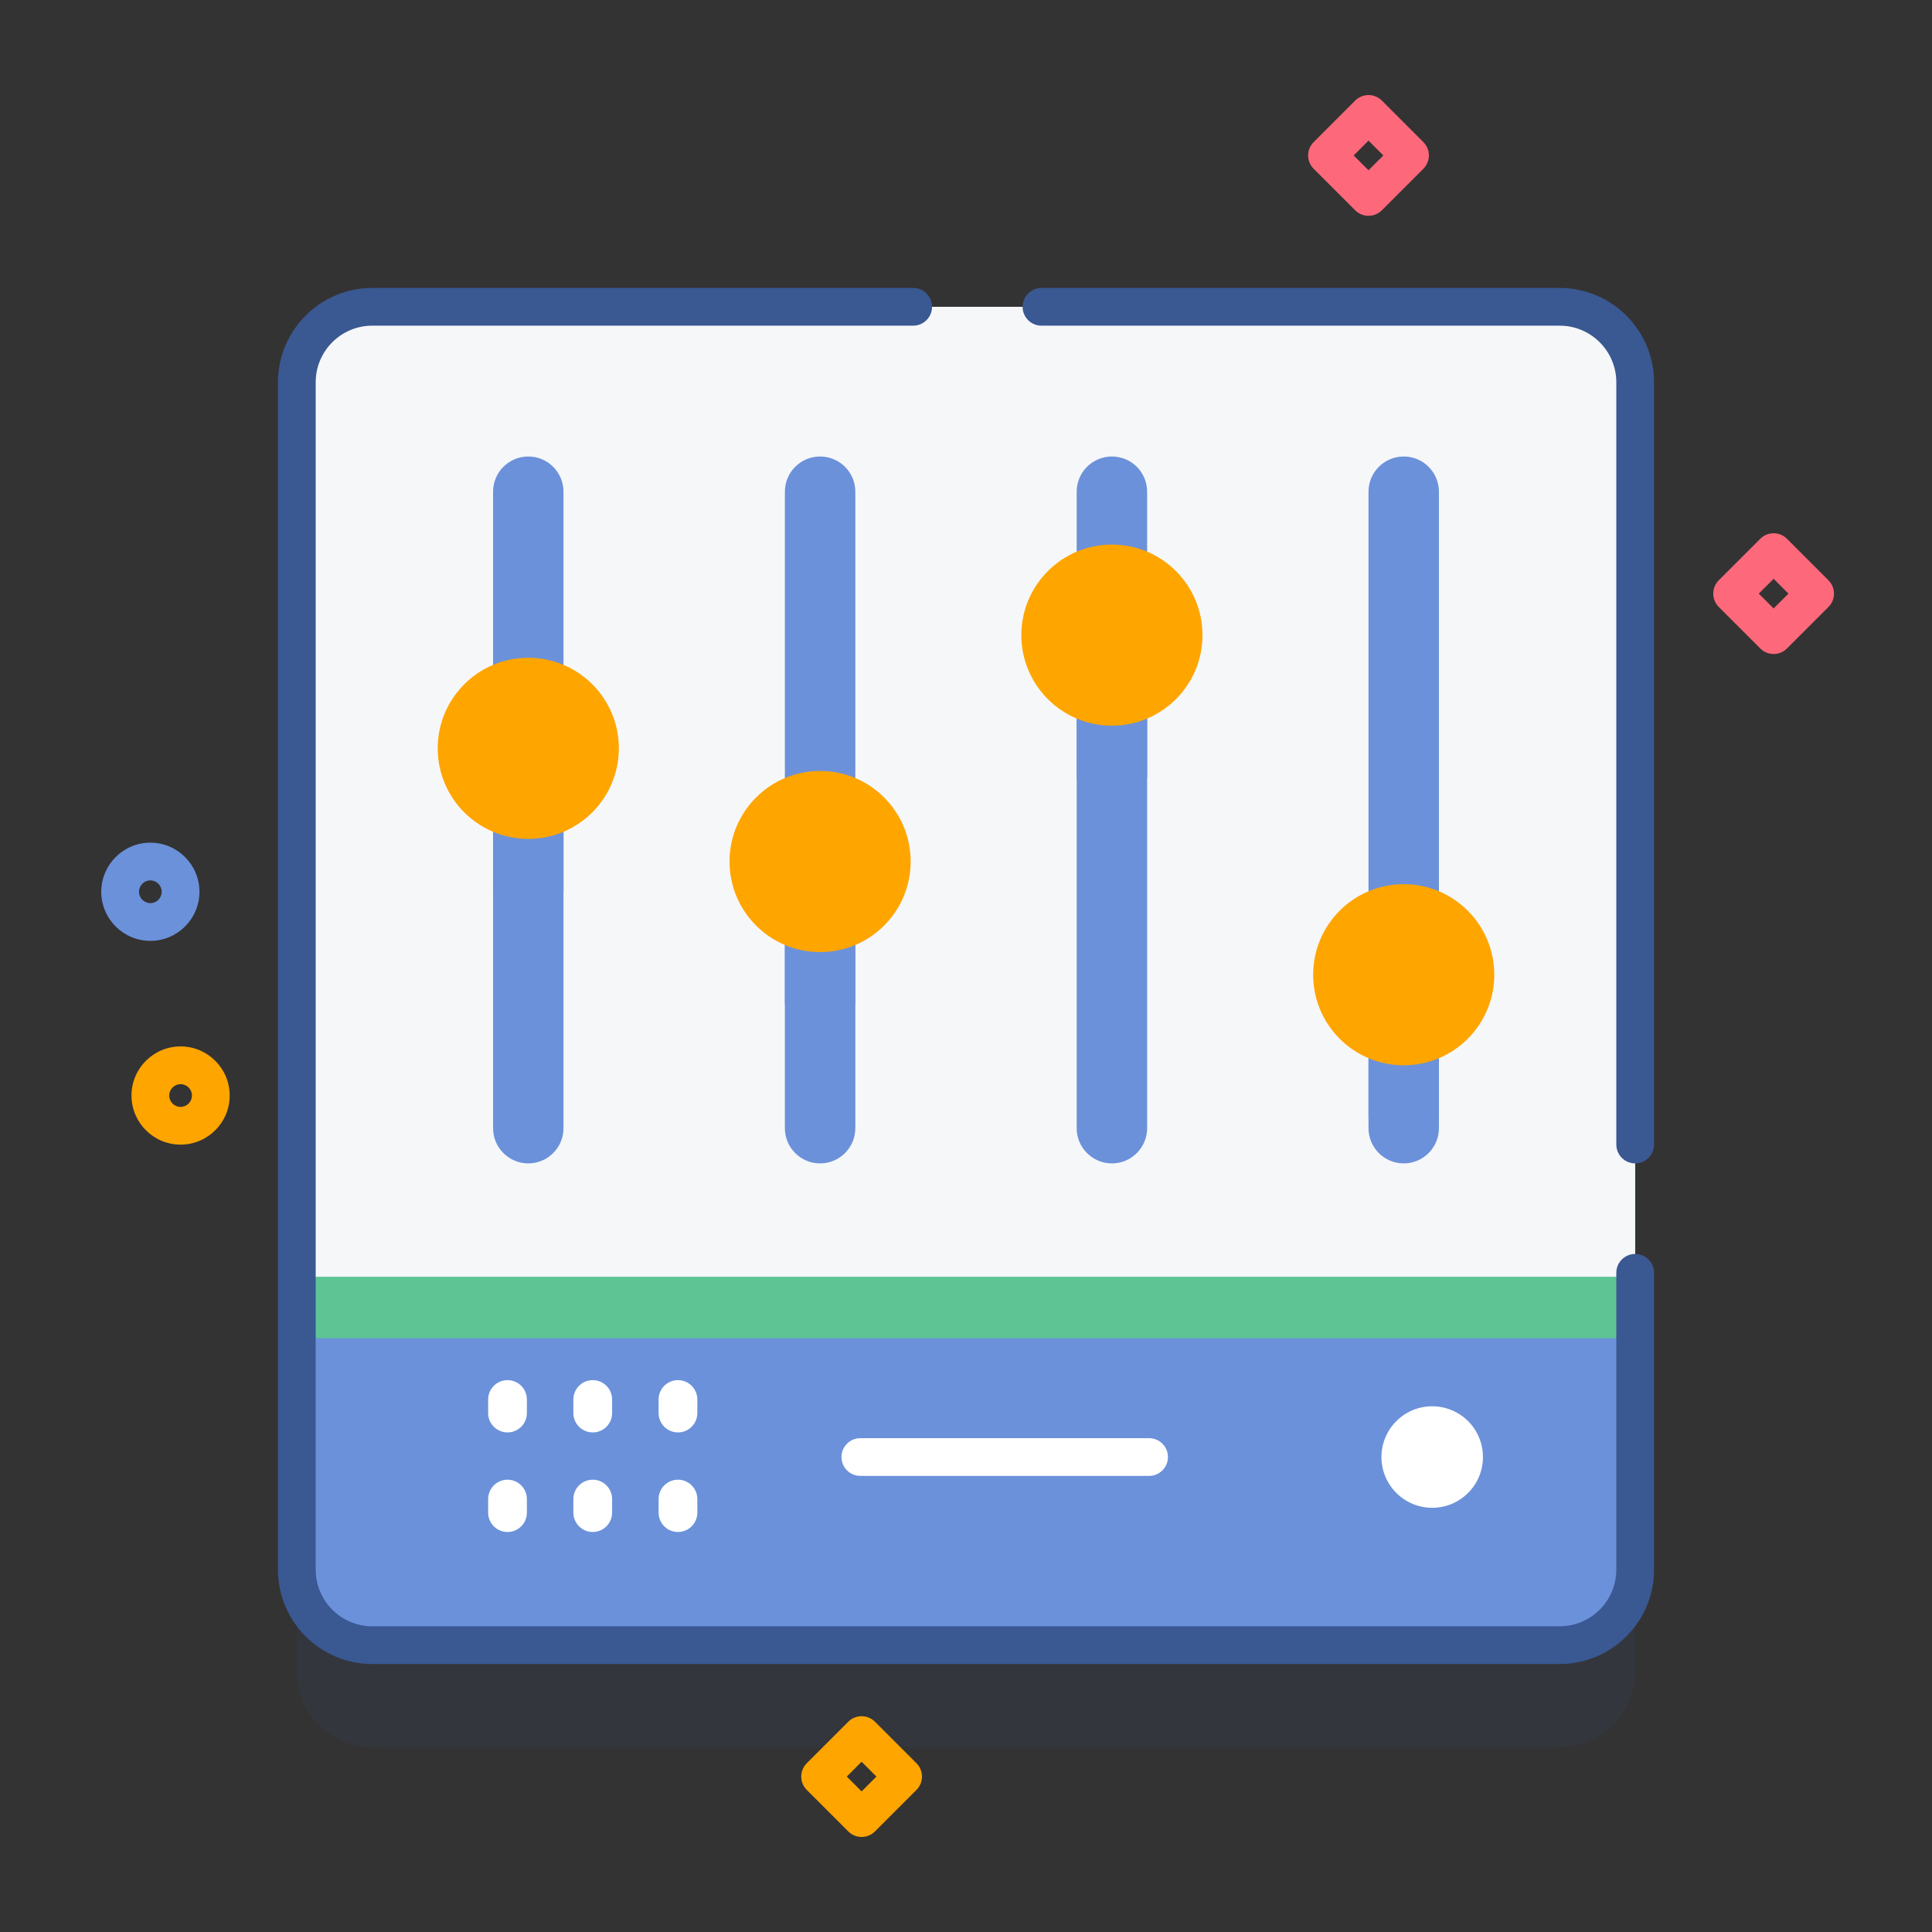
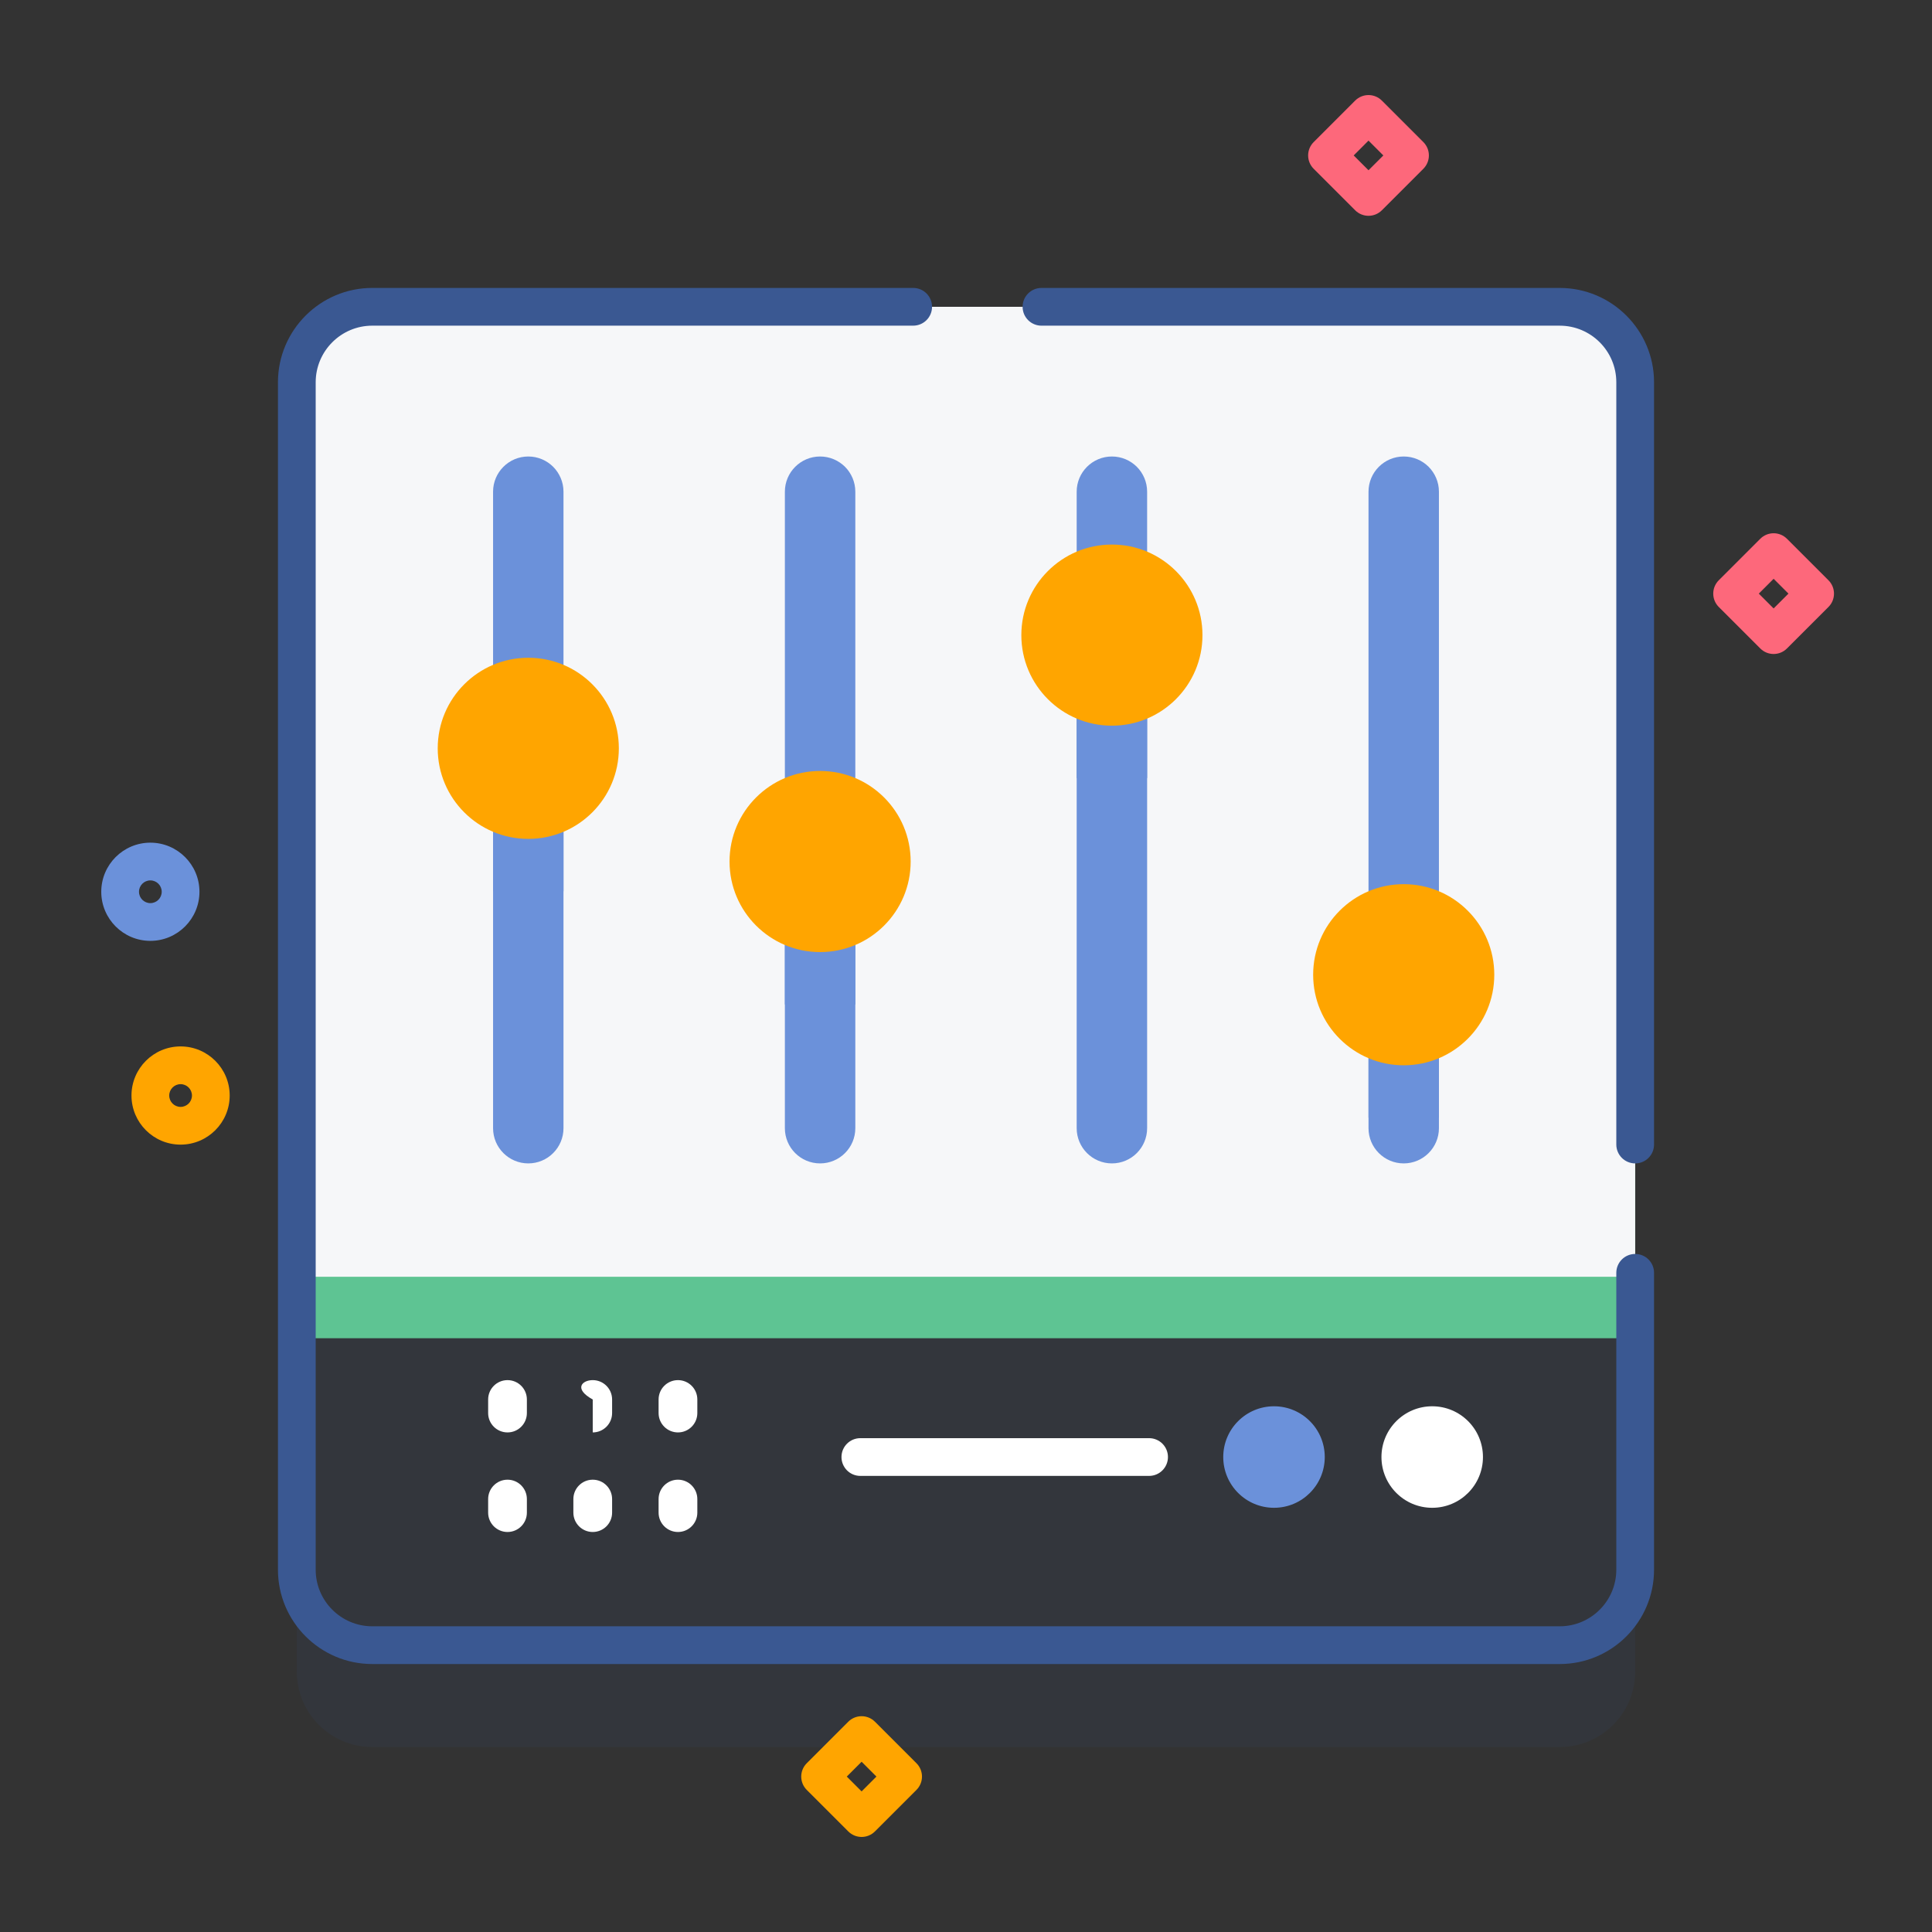
<svg xmlns="http://www.w3.org/2000/svg" width="160" height="160" viewBox="0 0 160 160" fill="none">
  <rect x="0" y="0" width="160" height="160" fill="#333333" stroke="none" />
  <path opacity="0.1" d="M129.169 144.683H30.831C27.379 144.683 24.581 141.885 24.581 138.433V40.095C24.581 36.643 27.379 33.845 30.831 33.845H129.169C132.621 33.845 135.419 36.643 135.419 40.095V138.433C135.419 141.885 132.62 144.683 129.169 144.683Z" fill="#3A5892" />
-   <path d="M129.169 136.245H30.831C27.379 136.245 24.581 133.447 24.581 129.995V37.908C24.581 34.456 27.379 31.658 30.831 31.658H129.169C132.621 31.658 135.419 34.456 135.419 37.908V129.995C135.419 133.447 132.62 136.245 129.169 136.245Z" fill="#6B91DA" />
  <path d="M135.419 110.826V31.658C135.419 28.206 132.621 25.408 129.169 25.408H30.831C27.379 25.408 24.581 28.206 24.581 31.658V110.826H135.419Z" fill="#5EC493" />
  <path d="M135.419 105.735V31.658C135.419 28.206 132.621 25.408 129.169 25.408H30.831C27.379 25.408 24.581 28.206 24.581 31.658V105.736H135.419V105.735Z" fill="#F6F7F9" />
  <path d="M129.169 137.808H30.831C26.523 137.808 23.019 134.303 23.019 129.995V31.658C23.019 27.35 26.523 23.845 30.831 23.845H75.625C76.488 23.845 77.188 24.545 77.188 25.408C77.188 26.27 76.488 26.97 75.625 26.97H30.831C28.247 26.97 26.144 29.073 26.144 31.658V129.995C26.144 132.58 28.247 134.683 30.831 134.683H129.169C131.753 134.683 133.856 132.58 133.856 129.995V105.41C133.856 104.547 134.556 103.847 135.419 103.847C136.282 103.847 136.981 104.547 136.981 105.41V129.995C136.981 134.303 133.477 137.808 129.169 137.808Z" fill="#3A5892" />
  <path d="M135.419 96.348C134.556 96.348 133.856 95.648 133.856 94.785V31.658C133.856 29.073 131.753 26.971 129.169 26.971H86.25C85.387 26.971 84.688 26.271 84.688 25.408C84.688 24.545 85.387 23.846 86.25 23.846H129.169C133.477 23.846 136.981 27.35 136.981 31.658V94.785C136.981 95.648 136.282 96.348 135.419 96.348Z" fill="#3A5892" />
  <path d="M46.666 40.723V93.43C46.666 95.042 45.359 96.348 43.75 96.348C42.141 96.348 40.834 95.042 40.834 93.43V40.723C40.834 39.111 42.141 37.805 43.75 37.805C44.556 37.805 45.284 38.133 45.812 38.658C46.337 39.189 46.666 39.917 46.666 40.723Z" fill="#6B91DA" />
  <path d="M46.666 61.973V73.808C45.731 74.039 44.753 74.161 43.75 74.161C42.747 74.161 41.769 74.039 40.834 73.808V61.973H46.666Z" fill="#6B91DA" />
  <path d="M43.75 69.473C47.892 69.473 51.25 66.115 51.25 61.973C51.25 57.831 47.892 54.473 43.75 54.473C39.608 54.473 36.25 57.831 36.25 61.973C36.25 66.115 39.608 69.473 43.75 69.473Z" fill="#FFA500" />
  <path d="M70.834 40.723V93.43C70.834 95.042 69.528 96.348 67.916 96.348C66.306 96.348 65 95.042 65 93.43V40.723C65 39.111 66.306 37.805 67.916 37.805C68.722 37.805 69.45 38.133 69.981 38.658C70.506 39.189 70.834 39.917 70.834 40.723Z" fill="#6B91DA" />
  <path d="M70.834 71.348V83.183C69.897 83.414 68.922 83.536 67.916 83.536C66.912 83.536 65.934 83.414 65 83.183V71.348H70.834Z" fill="#6B91DA" />
  <path d="M67.917 78.848C72.059 78.848 75.417 75.49 75.417 71.348C75.417 67.206 72.059 63.848 67.917 63.848C63.775 63.848 60.417 67.206 60.417 71.348C60.417 75.49 63.775 78.848 67.917 78.848Z" fill="#FFA500" />
  <path d="M95 40.723V93.43C95 95.042 93.694 96.348 92.084 96.348C90.472 96.348 89.166 95.042 89.166 93.43V40.723C89.166 39.111 90.472 37.805 92.084 37.805C92.888 37.805 93.619 38.133 94.147 38.658C94.675 39.189 95 39.917 95 40.723Z" fill="#6B91DA" />
  <path d="M95 52.598V64.433C94.066 64.664 93.088 64.786 92.084 64.786C91.078 64.786 90.103 64.664 89.166 64.433V52.598H95Z" fill="#6B91DA" />
  <path d="M92.083 60.098C96.226 60.098 99.583 56.74 99.583 52.598C99.583 48.456 96.226 45.098 92.083 45.098C87.941 45.098 84.583 48.456 84.583 52.598C84.583 56.74 87.941 60.098 92.083 60.098Z" fill="#FFA500" />
  <path d="M119.166 40.723V93.43C119.166 95.042 117.859 96.348 116.25 96.348C114.641 96.348 113.334 95.042 113.334 93.43V40.723C113.334 39.111 114.641 37.805 116.25 37.805C117.056 37.805 117.784 38.133 118.313 38.658C118.838 39.189 119.166 39.917 119.166 40.723Z" fill="#6B91DA" />
  <path d="M119.166 80.723V92.558C118.231 92.789 117.253 92.911 116.25 92.911C115.247 92.911 114.269 92.789 113.334 92.558V80.723H119.166Z" fill="#6B91DA" />
  <path d="M116.25 88.223C120.392 88.223 123.75 84.865 123.75 80.723C123.75 76.581 120.392 73.223 116.25 73.223C112.108 73.223 108.75 76.581 108.75 80.723C108.75 84.865 112.108 88.223 116.25 88.223Z" fill="#FFA500" />
  <path d="M42.03 118.627C41.144 118.627 40.426 117.909 40.426 117.023V115.9C40.426 115.014 41.144 114.296 42.03 114.296C42.916 114.296 43.634 115.014 43.634 115.9V117.023C43.634 117.909 42.916 118.627 42.03 118.627Z" fill="white" />
-   <path d="M49.088 118.627C48.202 118.627 47.484 117.909 47.484 117.023V115.9C47.484 115.014 48.202 114.296 49.088 114.296C49.974 114.296 50.692 115.014 50.692 115.9V117.023C50.692 117.909 49.974 118.627 49.088 118.627Z" fill="white" />
+   <path d="M49.088 118.627V115.9C47.484 115.014 48.202 114.296 49.088 114.296C49.974 114.296 50.692 115.014 50.692 115.9V117.023C50.692 117.909 49.974 118.627 49.088 118.627Z" fill="white" />
  <path d="M56.146 118.627C55.26 118.627 54.542 117.909 54.542 117.023V115.9C54.542 115.014 55.26 114.296 56.146 114.296C57.032 114.296 57.75 115.014 57.75 115.9V117.023C57.75 117.909 57.032 118.627 56.146 118.627Z" fill="white" />
  <path d="M42.03 126.873C41.144 126.873 40.426 126.155 40.426 125.269V124.147C40.426 123.261 41.144 122.542 42.03 122.542C42.916 122.542 43.634 123.261 43.634 124.147V125.269C43.634 126.155 42.916 126.873 42.03 126.873Z" fill="white" />
  <path d="M49.088 126.873C48.202 126.873 47.484 126.155 47.484 125.269V124.147C47.484 123.261 48.202 122.542 49.088 122.542C49.974 122.542 50.692 123.261 50.692 124.147V125.269C50.692 126.155 49.974 126.873 49.088 126.873Z" fill="white" />
  <path d="M56.146 126.873C55.26 126.873 54.542 126.155 54.542 125.269V124.147C54.542 123.261 55.26 122.542 56.146 122.542C57.032 122.542 57.75 123.261 57.75 124.147V125.269C57.75 126.155 57.032 126.873 56.146 126.873Z" fill="white" />
  <path d="M105.508 124.869C107.829 124.869 109.711 122.987 109.711 120.665C109.711 118.344 107.829 116.462 105.508 116.462C103.186 116.462 101.304 118.344 101.304 120.665C101.304 122.987 103.186 124.869 105.508 124.869Z" fill="#6B91DA" />
  <path d="M118.609 124.869C120.931 124.869 122.812 122.987 122.812 120.665C122.812 118.344 120.931 116.462 118.609 116.462C116.288 116.462 114.406 118.344 114.406 120.665C114.406 122.987 116.288 124.869 118.609 124.869Z" fill="white" />
  <path d="M95.162 122.228H71.25C70.387 122.228 69.688 121.528 69.688 120.665C69.688 119.802 70.387 119.103 71.25 119.103H95.162C96.026 119.103 96.725 119.802 96.725 120.665C96.725 121.528 96.025 122.228 95.162 122.228Z" fill="white" />
  <path d="M14.956 94.793C12.713 94.793 10.889 92.969 10.889 90.726C10.889 88.484 12.713 86.66 14.956 86.66C17.198 86.66 19.022 88.484 19.022 90.726C19.022 92.969 17.198 94.793 14.956 94.793ZM14.956 89.785C14.437 89.785 14.014 90.207 14.014 90.726C14.014 91.246 14.437 91.668 14.956 91.668C15.475 91.668 15.897 91.246 15.897 90.726C15.897 90.207 15.475 89.785 14.956 89.785Z" fill="#FFA500" />
  <path d="M12.452 77.918C10.21 77.918 8.386 76.094 8.386 73.852C8.386 71.61 10.21 69.786 12.452 69.786C14.694 69.786 16.518 71.61 16.518 73.852C16.518 76.094 14.694 77.918 12.452 77.918ZM12.452 72.911C11.933 72.911 11.511 73.333 11.511 73.852C11.511 74.371 11.933 74.793 12.452 74.793C12.971 74.793 13.393 74.371 13.393 73.852C13.393 73.333 12.971 72.911 12.452 72.911Z" fill="#6B91DA" />
  <path d="M113.334 17.872C112.934 17.872 112.535 17.72 112.229 17.415L108.792 13.977C108.182 13.367 108.182 12.378 108.792 11.768L112.229 8.33C112.84 7.72 113.829 7.72 114.439 8.33L117.877 11.768C118.487 12.378 118.487 13.367 117.877 13.977L114.439 17.415C114.134 17.72 113.734 17.872 113.334 17.872ZM112.107 12.873L113.334 14.1L114.562 12.873L113.334 11.645L112.107 12.873Z" fill="#FD687B" />
  <path d="M146.884 54.161C146.484 54.161 146.084 54.008 145.779 53.703L142.341 50.266C141.731 49.656 141.731 48.666 142.341 48.056L145.779 44.619C146.389 44.009 147.378 44.009 147.988 44.619L151.426 48.056C152.036 48.666 152.036 49.656 151.426 50.266L147.988 53.703C147.683 54.008 147.284 54.161 146.884 54.161ZM145.656 49.161L146.884 50.389L148.112 49.161L146.884 47.933L145.656 49.161Z" fill="#FD687B" />
  <path d="M71.355 152.128C70.955 152.128 70.555 151.975 70.25 151.67L66.812 148.233C66.202 147.623 66.202 146.633 66.812 146.023L70.25 142.586C70.86 141.976 71.849 141.976 72.459 142.586L75.897 146.023C76.507 146.633 76.507 147.623 75.897 148.233L72.459 151.67C72.154 151.975 71.755 152.128 71.355 152.128ZM70.127 147.128L71.355 148.356L72.582 147.128L71.355 145.9L70.127 147.128Z" fill="#FFA500" />
</svg>